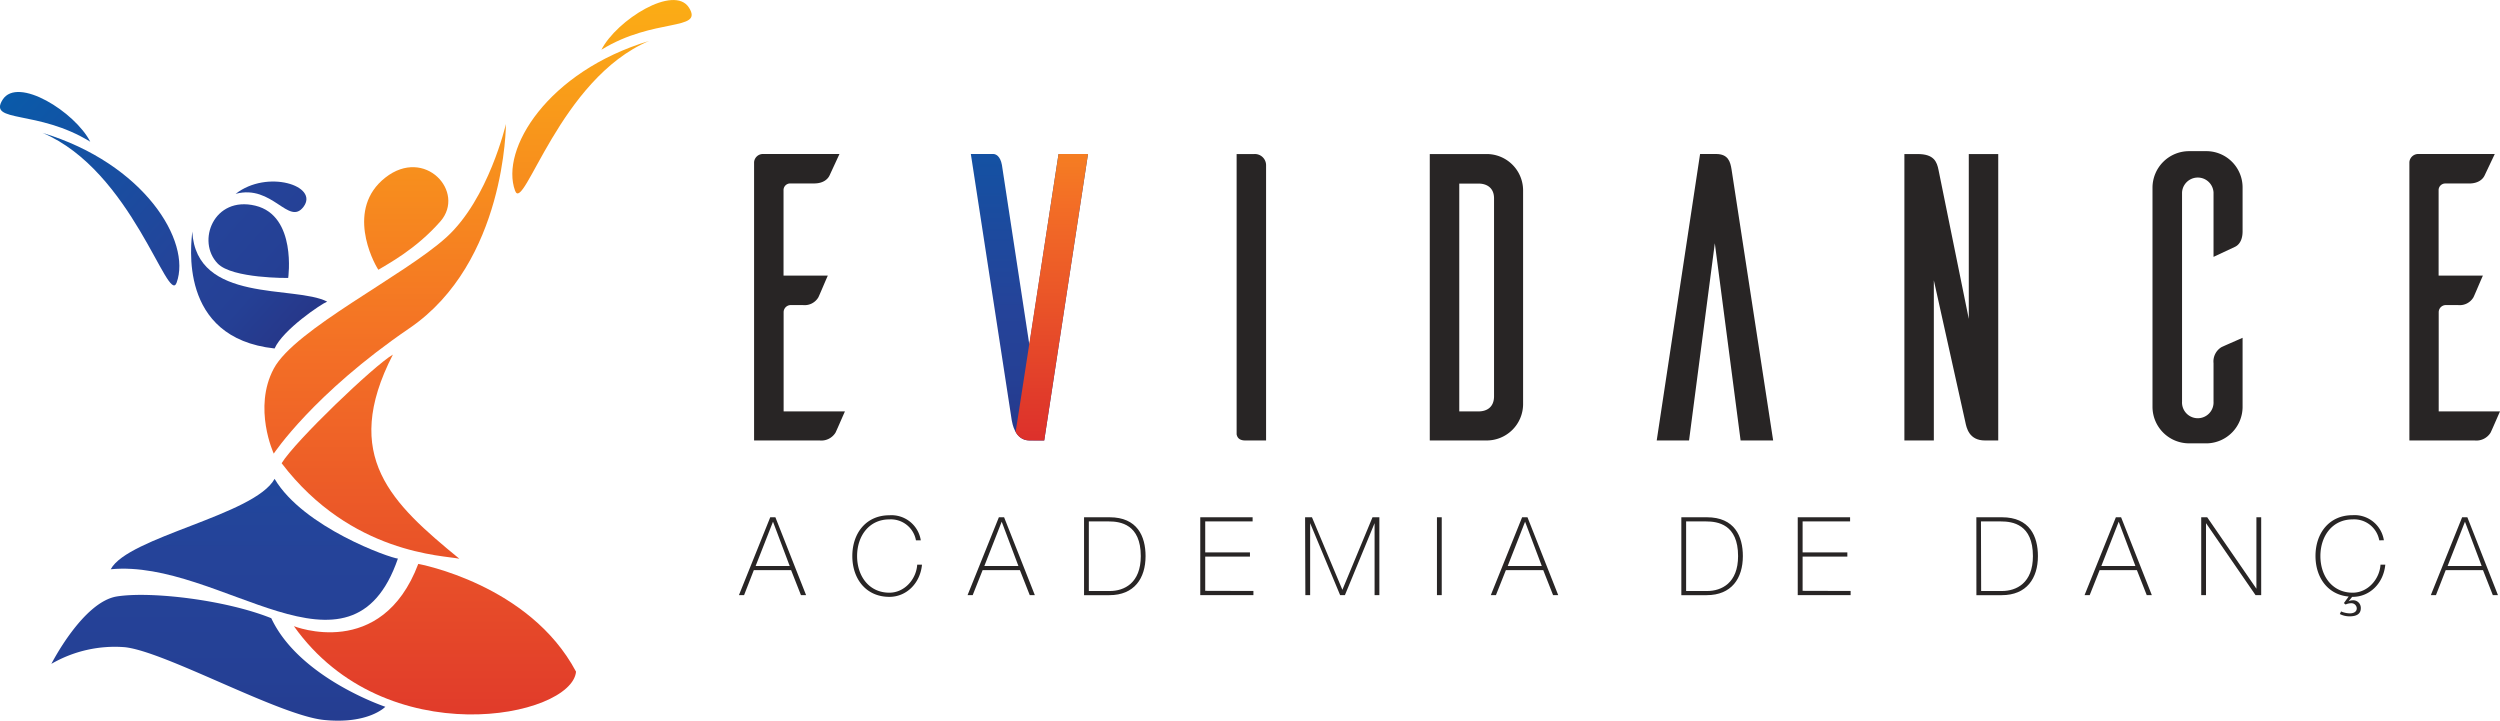
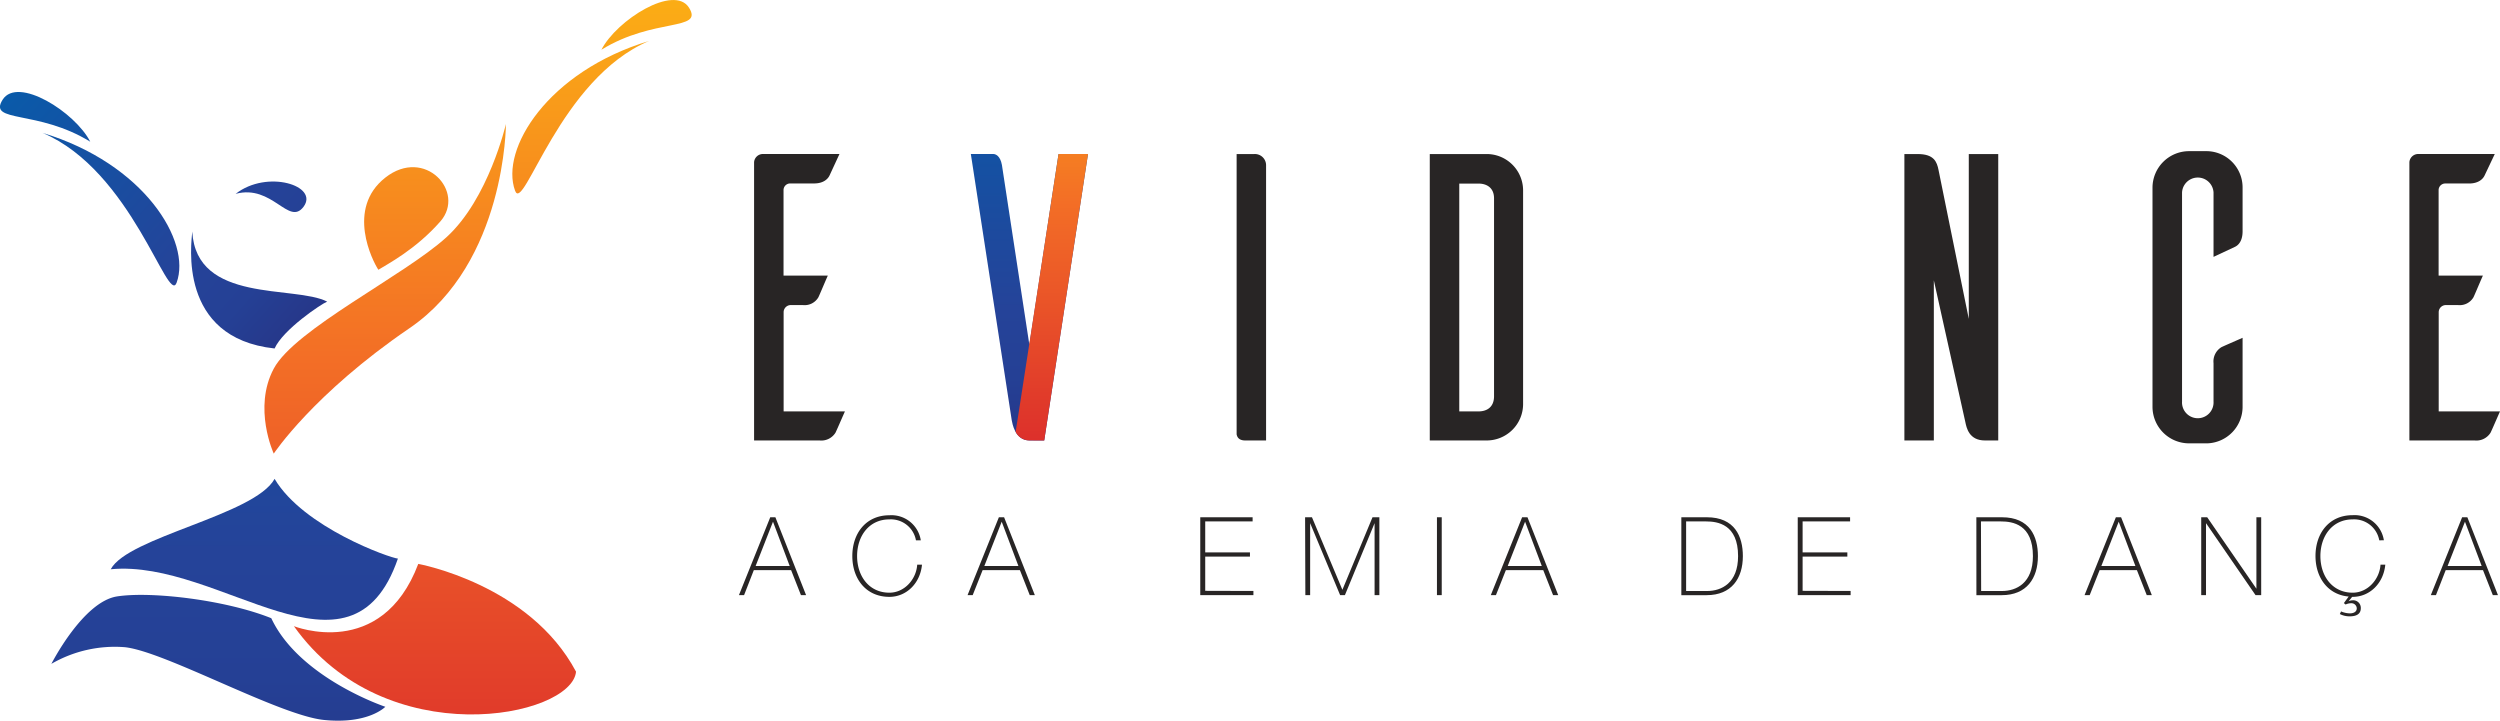
<svg xmlns="http://www.w3.org/2000/svg" xmlns:xlink="http://www.w3.org/1999/xlink" viewBox="0 0 564.46 162.72">
  <defs>
    <style>.cls-1{fill:url(#linear-gradient);}.cls-2{fill:url(#linear-gradient-2);}.cls-3{fill:url(#linear-gradient-3);}.cls-4{fill:url(#linear-gradient-4);}.cls-5{fill:url(#linear-gradient-5);}.cls-6{fill:url(#linear-gradient-6);}.cls-7{fill:url(#linear-gradient-7);}.cls-8{fill:url(#linear-gradient-8);}.cls-9{fill:url(#linear-gradient-9);}.cls-10{fill:url(#linear-gradient-10);}.cls-11{fill:url(#linear-gradient-11);}.cls-12{fill:url(#linear-gradient-12);}.cls-13{fill:url(#linear-gradient-13);}.cls-14{fill:#282525;}.cls-15{fill:url(#linear-gradient-14);}.cls-16{fill:url(#linear-gradient-15);}</style>
    <linearGradient id="linear-gradient" x1="86.96" y1="195.03" x2="86.96" y2="-37.46" gradientUnits="userSpaceOnUse">
      <stop offset="0" stop-color="#d9262c" />
      <stop offset="0.49" stop-color="#f36e26" />
      <stop offset="1" stop-color="#ffca0d" />
    </linearGradient>
    <linearGradient id="linear-gradient-2" x1="91.69" y1="195.03" x2="91.69" y2="-37.46" xlink:href="#linear-gradient" />
    <linearGradient id="linear-gradient-3" x1="73.29" y1="81.22" x2="-20.05" y2="-2.06" gradientUnits="userSpaceOnUse">
      <stop offset="0" stop-color="#27307f" />
      <stop offset="0.07" stop-color="#263789" />
      <stop offset="0.18" stop-color="#254095" />
      <stop offset="0.3" stop-color="#254399" />
      <stop offset="0.74" stop-color="#0a5aa9" />
      <stop offset="1" stop-color="#0063af" />
    </linearGradient>
    <linearGradient id="linear-gradient-4" x1="78.86" y1="74.98" x2="-14.48" y2="-8.29" xlink:href="#linear-gradient-3" />
    <linearGradient id="linear-gradient-5" x1="86.52" y1="66.4" x2="-6.82" y2="-16.88" xlink:href="#linear-gradient-3" />
    <linearGradient id="linear-gradient-6" x1="131.12" y1="195.03" x2="131.12" y2="-37.46" xlink:href="#linear-gradient" />
    <linearGradient id="linear-gradient-7" x1="145.98" y1="195.03" x2="145.98" y2="-37.46" xlink:href="#linear-gradient" />
    <linearGradient id="linear-gradient-8" x1="70.23" y1="84.65" x2="-23.11" y2="1.38" xlink:href="#linear-gradient-3" />
    <linearGradient id="linear-gradient-9" x1="71.95" y1="82.72" x2="-21.39" y2="-0.55" xlink:href="#linear-gradient-3" />
    <linearGradient id="linear-gradient-10" x1="83.66" y1="195.03" x2="83.66" y2="-37.46" xlink:href="#linear-gradient" />
    <linearGradient id="linear-gradient-11" x1="57.48" y1="195.03" x2="57.48" y2="-37.46" xlink:href="#linear-gradient-3" />
    <linearGradient id="linear-gradient-12" x1="98.2" y1="195.03" x2="98.2" y2="-37.46" xlink:href="#linear-gradient" />
    <linearGradient id="linear-gradient-13" x1="49.26" y1="195.03" x2="49.26" y2="-37.46" xlink:href="#linear-gradient-3" />
    <linearGradient id="linear-gradient-14" x1="232.45" y1="108.06" x2="232.45" y2="-19.19" xlink:href="#linear-gradient-3" />
    <linearGradient id="linear-gradient-15" x1="237.49" y1="108.06" x2="237.49" y2="-19.19" xlink:href="#linear-gradient" />
  </defs>
  <title>Asset 20logo_horBLUE2</title>
  <g id="Layer_2" data-name="Layer 2">
    <g id="Layer_3" data-name="Layer 3">
      <path class="cls-1" d="M61.81,102.42s-4.75-10.29,0-19.19,29.47-21,39-29.67S114.23,28,114.23,28s0,31.25-21.76,46.09S61.81,102.42,61.81,102.42Z" />
      <path class="cls-2" d="M85.43,60.91c1.93-1.22,8.35-4.49,14-10.92,5.79-6.63-3.49-16.91-12.43-9.89S84.15,59,85.43,60.91Z" />
      <path class="cls-3" d="M62,78.68c1.88-4.25,10.58-10.09,11.87-10.58-7.32-3.76-29.57.49-30.46-15.82C43.22,54.74,40,76.31,62,78.68Z" />
-       <path class="cls-4" d="M65.07,62.76s-12.63.16-15.92-3.26c-4.85-5-.89-15.33,8.51-13.06S65.07,62.76,65.07,62.76Z" />
      <path class="cls-5" d="M53.2,43.77c8.31-2.23,12,7.35,15.33,2.92C72.09,41.94,60.32,38.2,53.2,43.77Z" />
      <path class="cls-6" d="M116.3,43.07c-3.43-9.32,7.32-26.9,30.26-33.83C126.39,17.75,118.23,48.32,116.3,43.07Z" />
      <path class="cls-7" d="M135.79,11.23c3.46-6.73,16.42-14.84,19.78-9.49S147.66,3.91,135.79,11.23Z" />
      <path class="cls-8" d="M39.87,63.84C43.3,54.53,32.55,36.94,9.6,30,29.78,38.52,37.94,69.09,39.87,63.84Z" />
      <path class="cls-9" d="M20.38,32C16.92,25.27,4,17.16.6,22.5S8.52,24.68,20.38,32Z" />
-       <path class="cls-10" d="M63.59,104.59c3-4.95,20.87-22.07,25.12-24.53-11.84,23-.2,33.63,15,46.09C100.25,125.39,79.28,125.17,63.59,104.59Z" />
      <path class="cls-11" d="M25,128.53c3.92-7.32,32.48-12.22,37-20.41,6.53,11,26.14,17.89,27.84,18C79.21,157,49.74,126.15,25,128.53Z" />
      <path class="cls-12" d="M66.36,141.38s19.77,7.9,28.08-14.06c0,0,25.13,4.56,35.62,24.34C129.06,162,87,170.46,66.36,141.38Z" />
      <path class="cls-13" d="M87,159.58s-19.42-6.48-25.75-20c-10.29-4.13-27.1-6.11-34.81-4.92s-14.84,15.23-14.84,15.23a28.56,28.56,0,0,1,16.62-3.76c9.1,1,34.81,15.39,44.9,16.42S87,159.58,87,159.58Z" />
      <path class="cls-14" d="M190.77,92.89c-.74,1.66-1.85,4.25-2.13,4.8a3.77,3.77,0,0,1-3.6,1.76H170.26V36.62a2,2,0,0,1,2-1.85h17.28l-2.22,4.8c-.37.83-1.39,1.85-3.51,1.85h-5.36A1.5,1.5,0,0,0,176.91,43V62.22h10c-.74,1.66-1.85,4.34-2.13,4.9a3.6,3.6,0,0,1-3.51,1.76h-2.77a1.62,1.62,0,0,0-1.57,1.57V92.89Z" />
      <path class="cls-15" d="M235.77,99.45h-3.33c-3.33,0-3.88-4-4-4.53l-9.24-60.15h5.08c.46,0,1.57.37,1.94,2.49l6.19,40.56L239,34.78h6.65Z" />
      <path class="cls-14" d="M283.18,34.78a2.53,2.53,0,0,1,2.68,2.59V99.45h-4.71c-1.57,0-1.85-.92-1.94-1.39V34.78Z" />
      <path class="cls-14" d="M335.67,34.78a8.22,8.22,0,0,1,8.22,8.13V91.32a8.22,8.22,0,0,1-8.22,8.13H322.82V34.78Zm1.66,10c0-2.4-1.66-3.33-3.51-3.33h-4.34V92.89h4.34c1.85,0,3.51-.92,3.51-3.42Z" />
-       <path class="cls-14" d="M400.35,99.45H393l-5.82-44.53-5.82,44.53h-7.3l9.79-64.68h3.6c2.77,0,3.23,1.76,3.51,3.51Z" />
      <path class="cls-14" d="M451.17,99.45h-3c-3.6,0-4.16-2.86-4.43-4.16l-7.11-32V99.45h-6.65V34.78h3c3.7,0,4.34,1.76,4.71,3.6L444.52,72V34.78h6.65Z" />
      <path class="cls-14" d="M506.34,91.88a8.25,8.25,0,0,1-7.95,8.22h-4.07A8.26,8.26,0,0,1,486,91.88V42.35a8.26,8.26,0,0,1,8.32-8.22h4.07a8.19,8.19,0,0,1,7.95,8.22v9.89c0,2.13-.92,3.14-1.76,3.51L499.78,58V43.46a3.56,3.56,0,0,0-7.11,0V90.68a3.56,3.56,0,1,0,7.11,0V82a3.77,3.77,0,0,1,1.76-3.6c.55-.28,3.14-1.39,4.8-2.13Z" />
      <path class="cls-14" d="M564.46,92.89c-.74,1.66-1.85,4.25-2.13,4.8a3.77,3.77,0,0,1-3.6,1.76H544V36.62a2,2,0,0,1,2-1.85h17.28L561,39.58c-.37.83-1.39,1.85-3.51,1.85h-5.36A1.5,1.5,0,0,0,550.6,43V62.22h10c-.74,1.66-1.85,4.34-2.13,4.9a3.6,3.6,0,0,1-3.51,1.76h-2.77a1.62,1.62,0,0,0-1.57,1.57V92.89Z" />
      <path class="cls-14" d="M175.07,116.79,182,134.37h-1.16l-2.22-5.64h-8.42L168,134.37h-1.16l7.07-17.58Zm3.23,11-3.77-10h0l-3.92,10Z" />
      <path class="cls-14" d="M206.81,122a5.76,5.76,0,0,0-6-4.73c-4.61,0-7.29,3.77-7.29,8.28s2.68,8.27,7.29,8.27c3.42,0,6.08-3.05,6.28-6.33h1.08c-.39,4.19-3.5,7.27-7.36,7.27-5.27,0-8.37-4.06-8.37-9.21s3.1-9.21,8.37-9.21A6.7,6.7,0,0,1,207.9,122Z" />
      <path class="cls-14" d="M226.71,116.79l6.94,17.58H232.5l-2.22-5.64h-8.42l-2.24,5.64h-1.16l7.07-17.58Zm3.23,11-3.77-10h0l-3.92,10Z" />
-       <path class="cls-14" d="M244.76,116.79h5.76c6.28,0,8.13,4.31,8.13,8.77,0,5-2.54,8.82-8.18,8.82h-5.71Zm1.08,16.65h4.73c3.28,0,7-1.8,7-7.88,0-7.19-4.61-7.83-7.22-7.83h-4.51Z" />
      <path class="cls-14" d="M283,133.43v.94H271V116.79h11.82v.94H272.12v7h10.1v.94h-10.1v7.73Z" />
      <path class="cls-14" d="M294.67,116.79h1.55l6.87,16.38h0l6.8-16.38h1.55v17.58h-1.08V118.12h0l-6.7,16.25h-1.08l-6.77-16.25h0v16.25h-1.08Z" />
      <path class="cls-14" d="M324.44,116.79h1.08v17.58h-1.08Z" />
      <path class="cls-14" d="M344.88,116.79l6.94,17.58h-1.16l-2.22-5.64H340l-2.24,5.64h-1.16l7.07-17.58Zm3.23,11-3.77-10h0l-3.92,10Z" />
      <path class="cls-14" d="M379.62,116.79h5.76c6.28,0,8.13,4.31,8.13,8.77,0,5-2.54,8.82-8.18,8.82h-5.71Zm1.08,16.65h4.73c3.28,0,7-1.8,7-7.88,0-7.19-4.61-7.83-7.22-7.83h-4.51Z" />
      <path class="cls-14" d="M417.84,133.43v.94H405.9V116.79h11.82v.94H407v7h10.1v.94H407v7.73Z" />
      <path class="cls-14" d="M446.23,116.79H452c6.28,0,8.13,4.31,8.13,8.77,0,5-2.54,8.82-8.18,8.82h-5.71Zm1.08,16.65H452c3.28,0,7-1.8,7-7.88,0-7.19-4.61-7.83-7.22-7.83h-4.51Z" />
      <path class="cls-14" d="M478.91,116.79l6.94,17.58H484.7l-2.22-5.64h-8.42l-2.24,5.64h-1.16l7.07-17.58Zm3.23,11-3.77-10h0l-3.92,10Z" />
      <path class="cls-14" d="M497,116.79h1.35l11.11,16.13h0V116.79h1.08v17.58h-1.28l-11.18-16.25h0v16.25H497Z" />
      <path class="cls-14" d="M537.2,122a5.76,5.76,0,0,0-6-4.73c-4.61,0-7.29,3.77-7.29,8.28s2.68,8.27,7.29,8.27c3.42,0,6.08-3.05,6.28-6.33h1.08c-.39,4.19-3.5,7.27-7.36,7.27h-.12l-.81,1,0,0a2.15,2.15,0,0,1,.91-.22,1.71,1.71,0,0,1,1.85,1.8c0,1.3-1,1.82-2.51,1.82a4.76,4.76,0,0,1-2.22-.52l.27-.59a5.29,5.29,0,0,0,2,.44c.71,0,1.55-.27,1.55-1.16a1.2,1.2,0,0,0-1.21-1.13,3,3,0,0,0-1.31.29l-.39-.32,1.08-1.48c-4.73-.42-7.49-4.31-7.49-9.16,0-5.15,3.1-9.21,8.37-9.21a6.7,6.7,0,0,1,7.07,5.66Z" />
      <path class="cls-14" d="M557.09,116.79,564,134.37h-1.16l-2.22-5.64h-8.42L550,134.37h-1.16l7.07-17.58Zm3.23,11-3.77-10h0l-3.92,10Z" />
      <path class="cls-16" d="M235.77,99.45l9.89-64.68H239s-9.34,60.79-9.69,62.73a3.48,3.48,0,0,0,3.13,1.94Z" />
    </g>
  </g>
</svg>